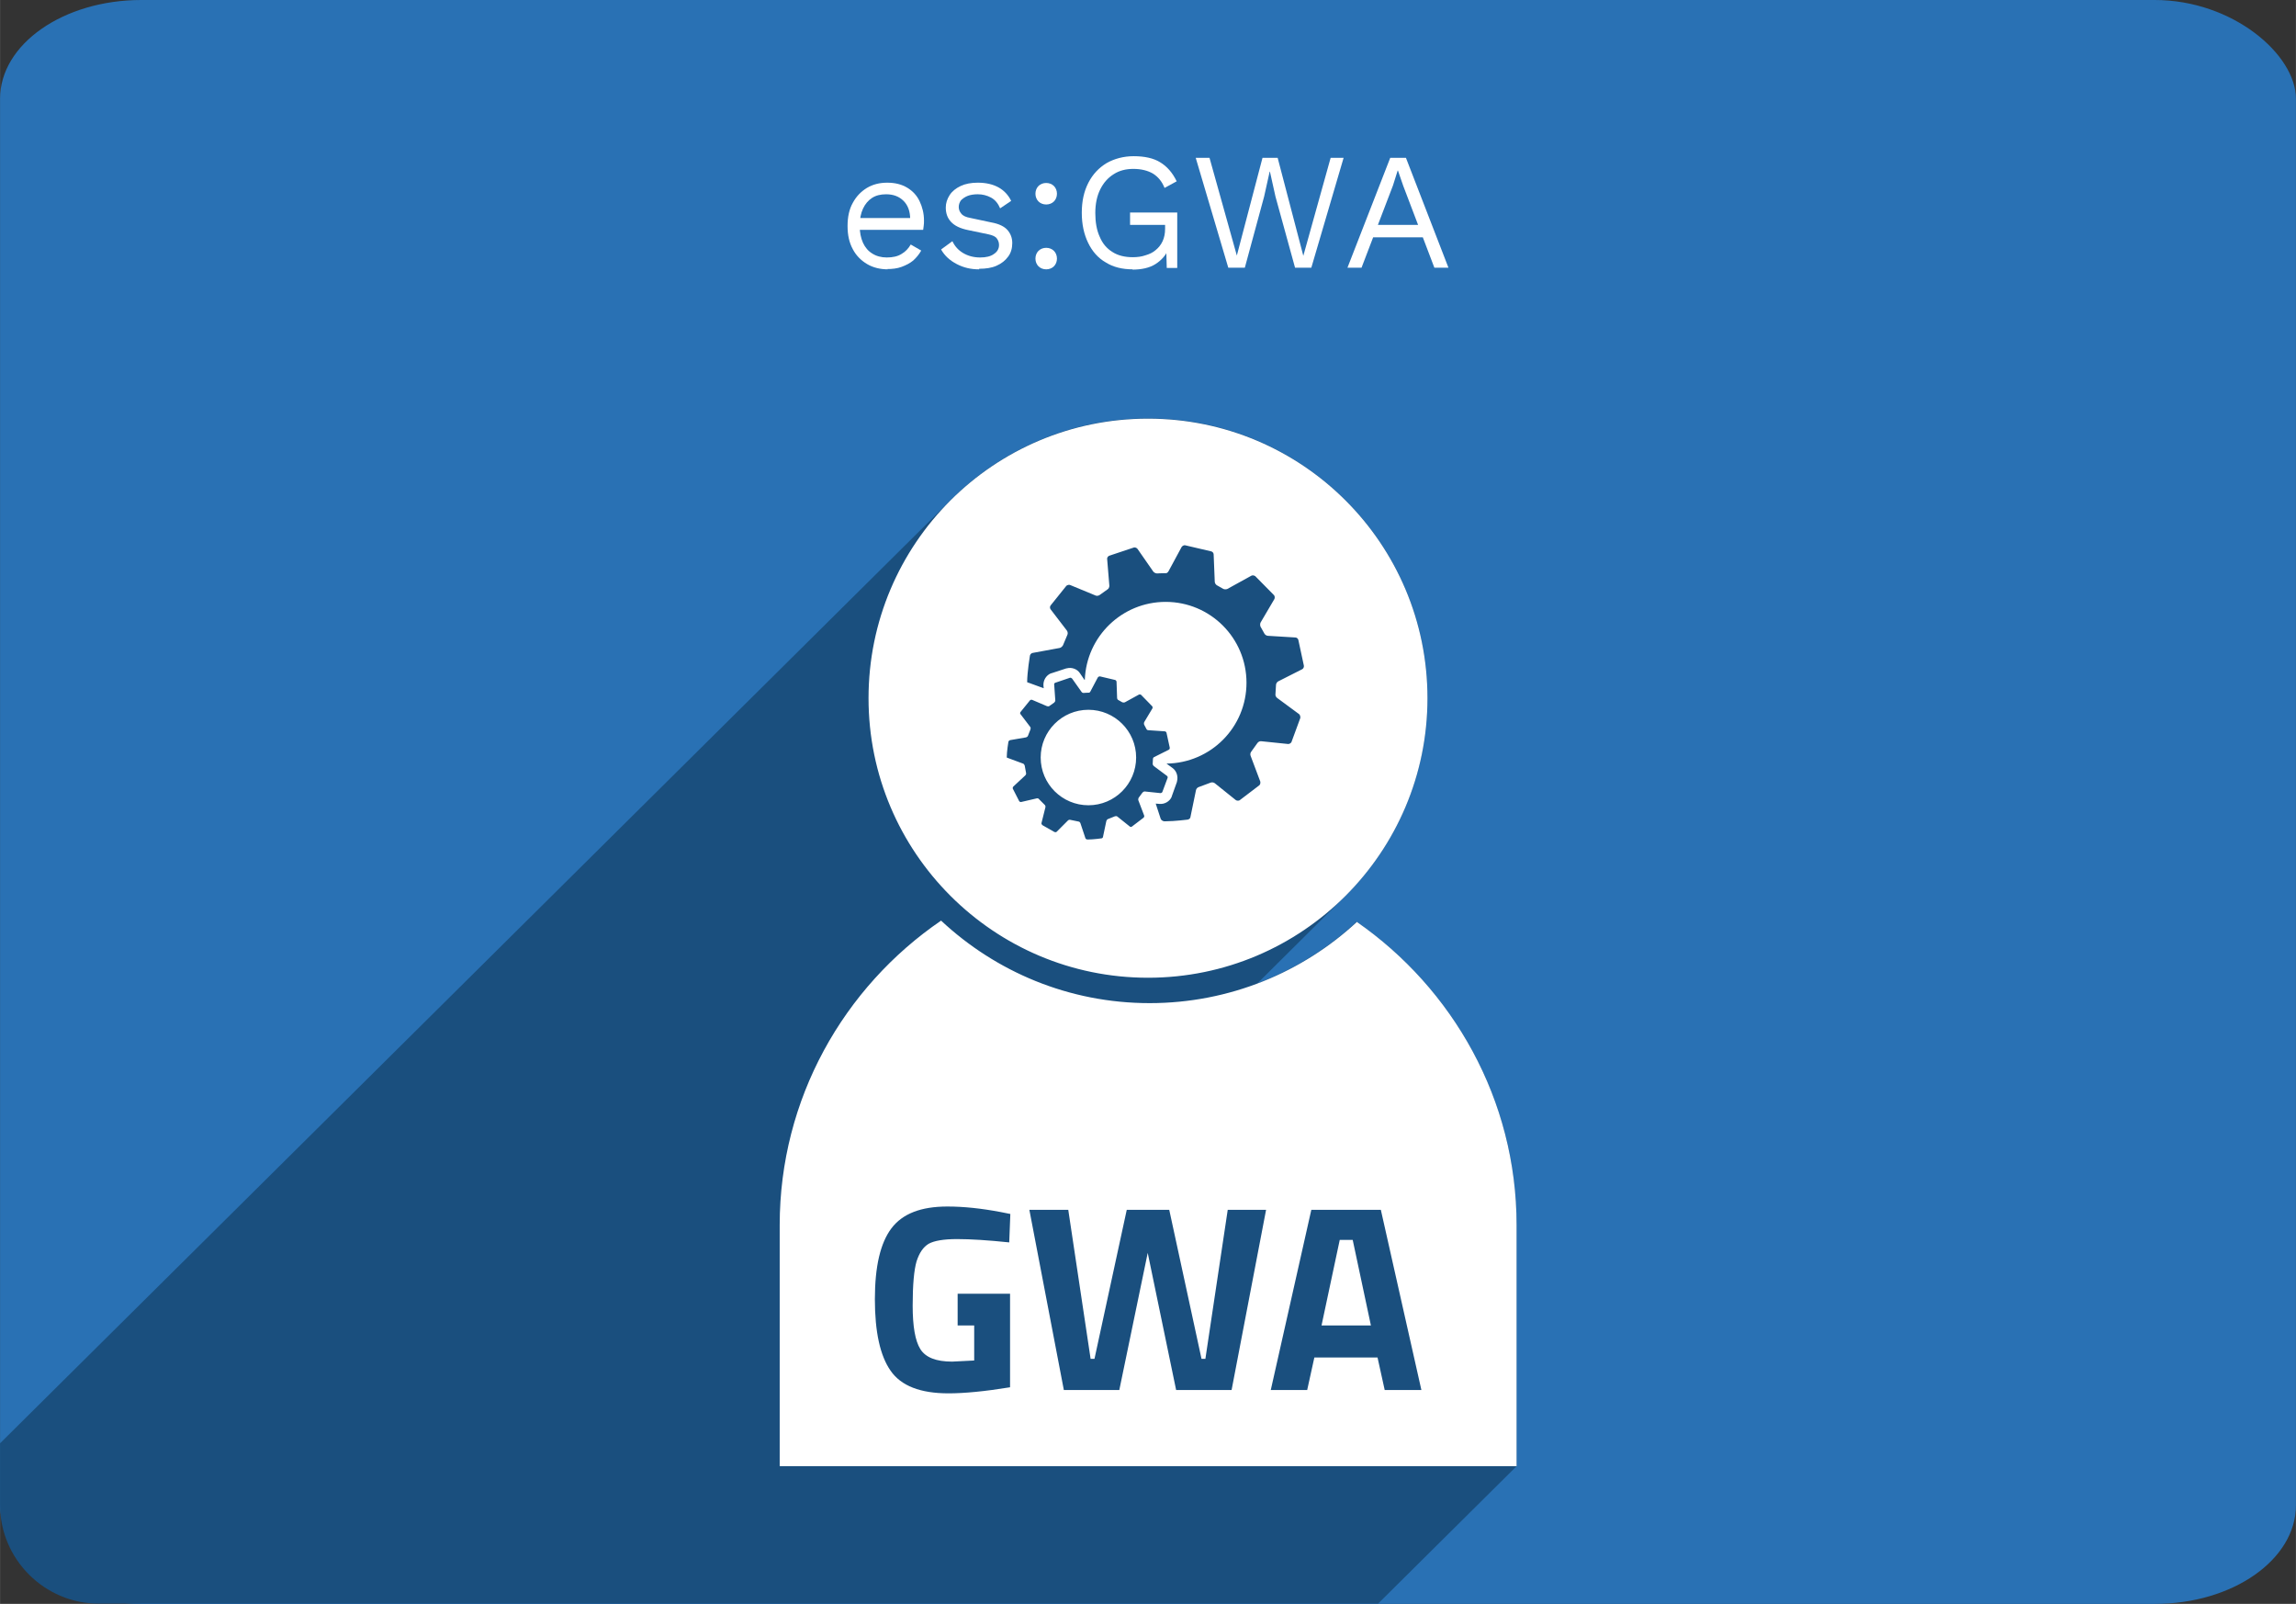
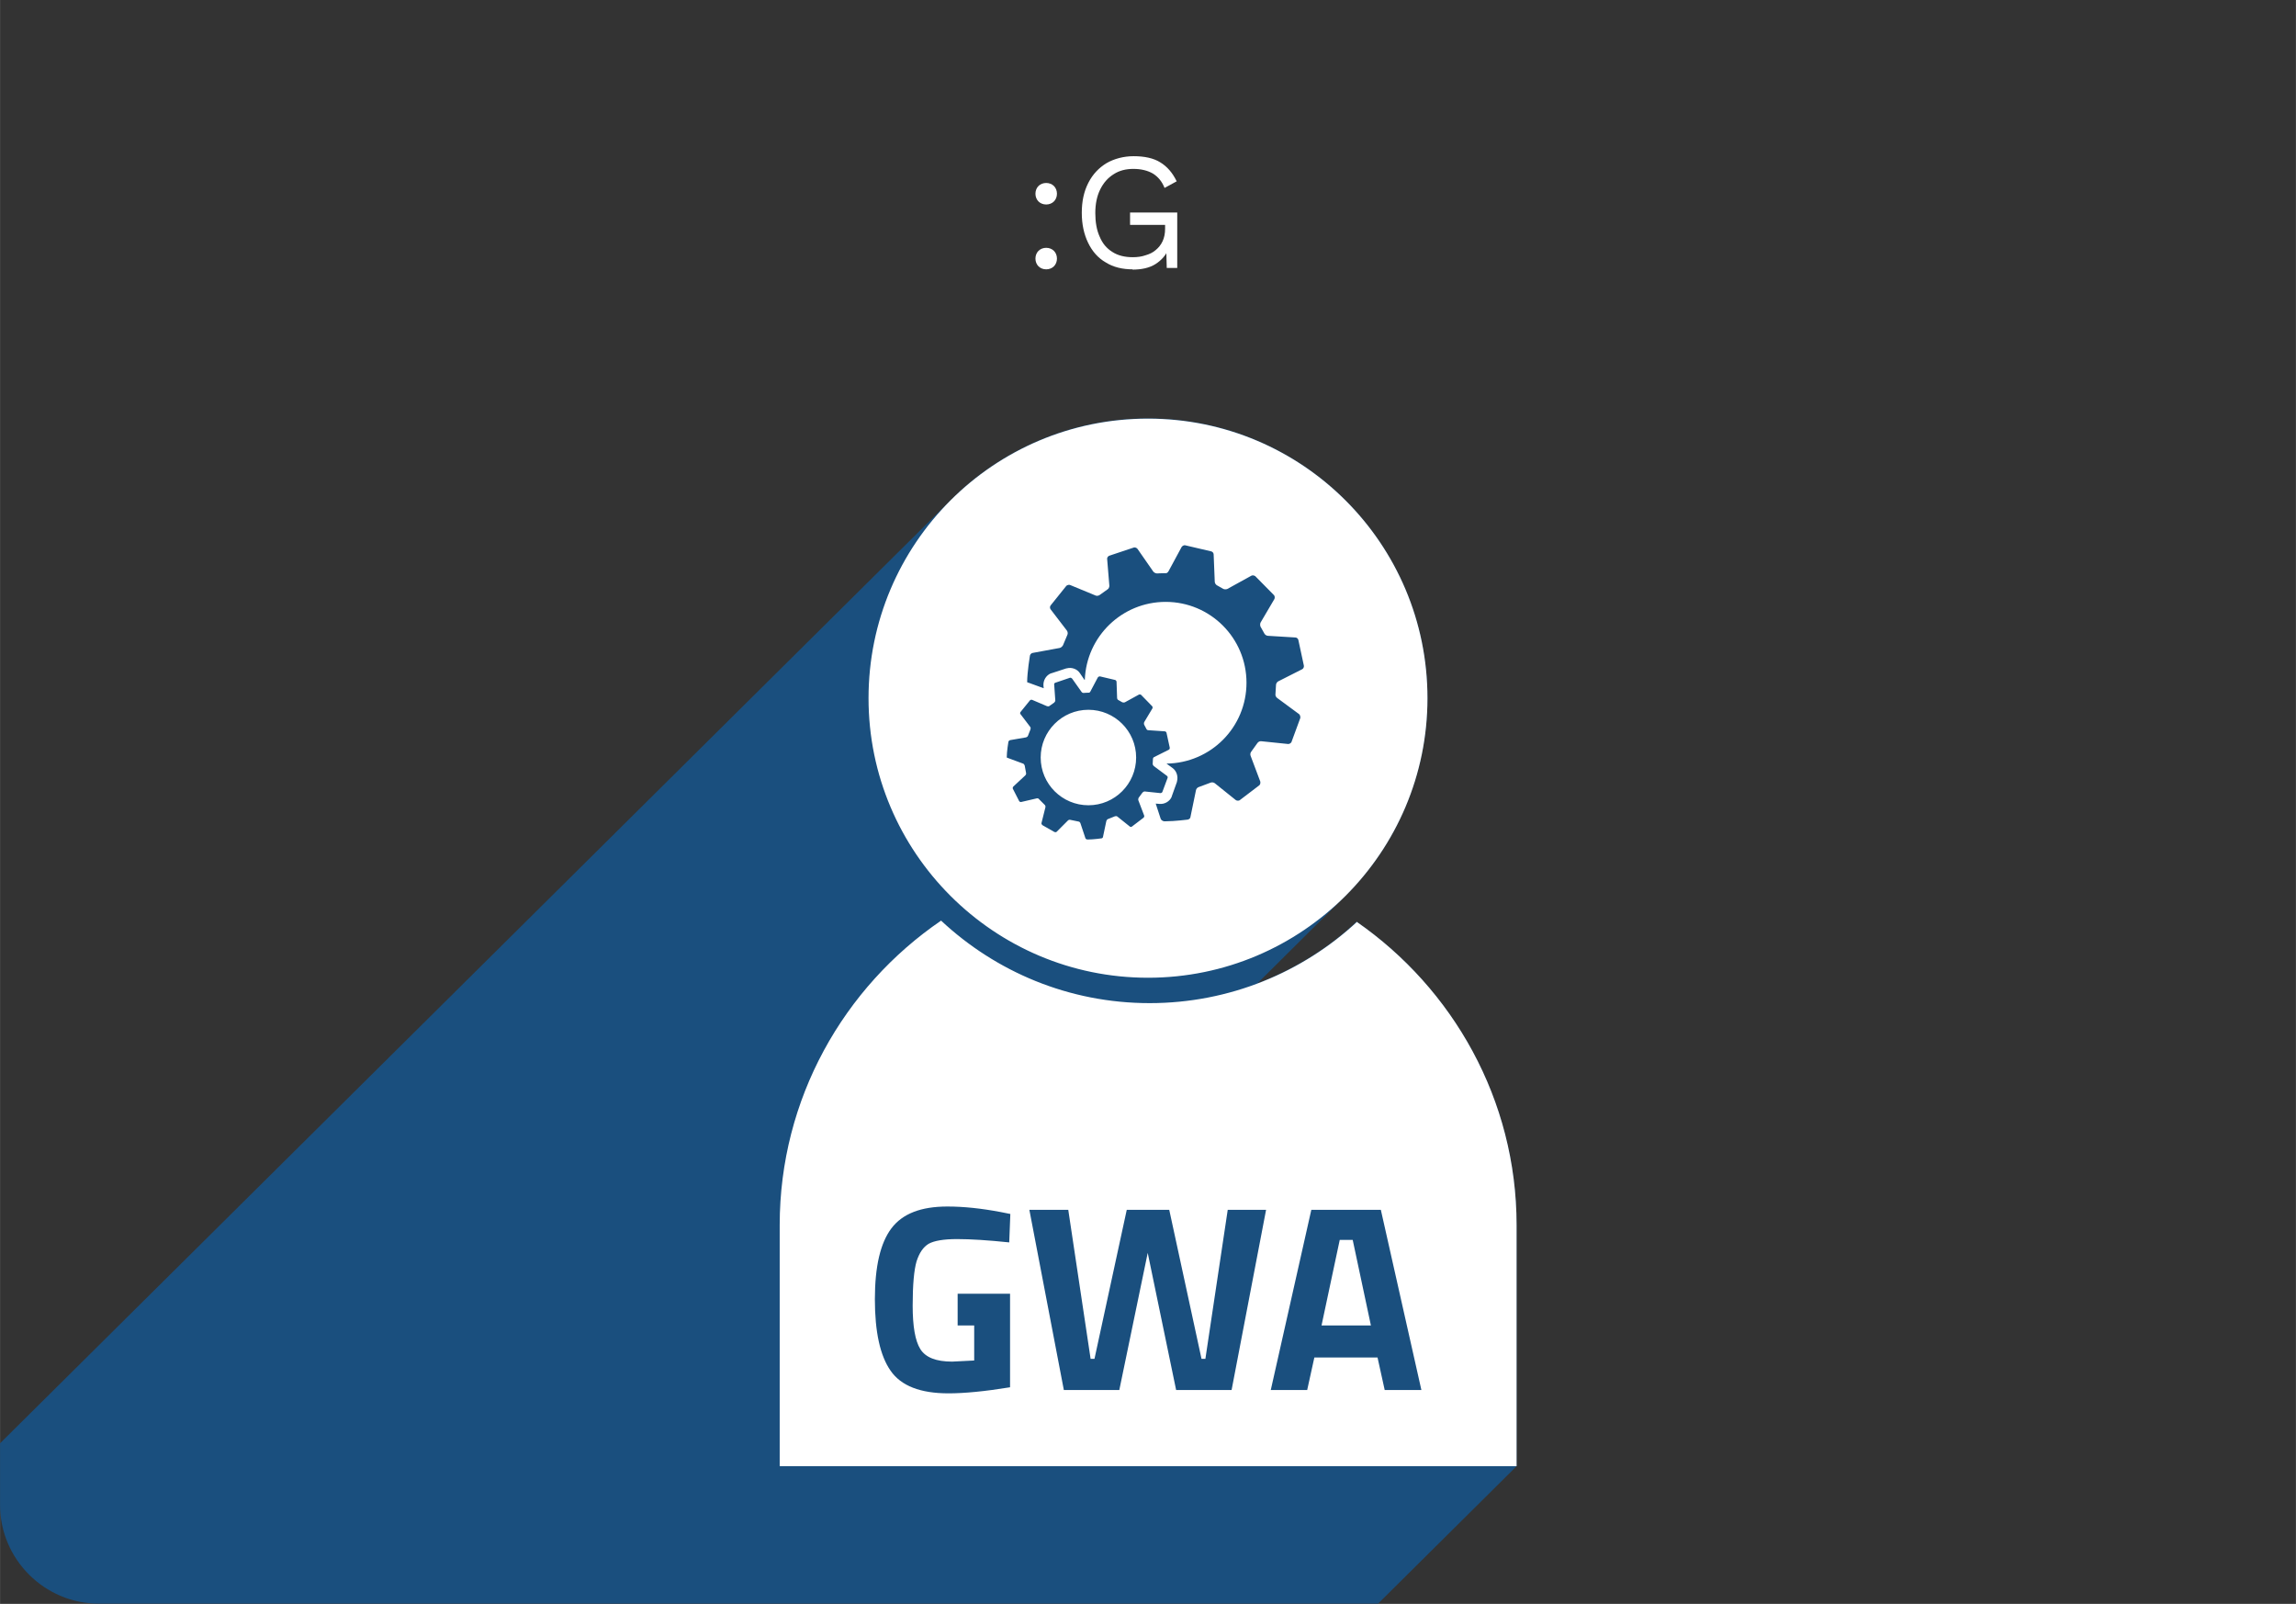
<svg xmlns="http://www.w3.org/2000/svg" xml:space="preserve" width="50mm" height="34.918mm" version="1.1" style="shape-rendering:geometricPrecision; text-rendering:geometricPrecision; image-rendering:optimizeQuality; fill-rule:evenodd; clip-rule:evenodd" viewBox="0 0 8322 5812">
  <rect x="0" y="0" width="8322" height="5812" fill="#333333" stroke="none" />
  <defs>
    <style type="text/css">
   
    .fil2 {fill:#1A4F7E}
    .fil0 {fill:#2971B4}
    .fil3 {fill:white}
    .fil1 {fill:white;fill-rule:nonzero}
   
  </style>
  </defs>
  <g id="Ebene_x0020_1">
    <g id="_105553392358112">
-       <rect class="fil0" width="8322" height="5812" rx="512" ry="358" />
-       <path class="fil1" d="M3219 976c-28,0 -54,-6 -76,-19 -22,-13 -40,-31 -52,-54 -13,-24 -19,-51 -19,-84 0,-33 6,-61 19,-84 13,-24 30,-41 51,-54 22,-13 46,-19 74,-19 28,0 52,6 72,18 20,12 35,28 45,49 10,21 16,44 16,70 0,7 0,13 -1,19 -1,5 -1,11 -2,15l-244 0 0 -43 222 0 -25 5c0,-29 -8,-51 -24,-67 -16,-16 -37,-24 -63,-24 -20,0 -37,4 -51,13 -14,9 -25,22 -33,39 -8,17 -12,38 -12,62 0,24 4,44 12,62 8,17 19,30 34,39 14,9 32,14 52,14 22,0 40,-4 54,-13 14,-8 25,-20 33,-34l38 22c-8,14 -17,25 -29,36 -12,10 -26,17 -42,23 -16,6 -34,8 -54,8z" />
-       <path id="_1" class="fil1" d="M3549 976c-30,0 -56,-6 -81,-19 -25,-13 -44,-30 -57,-53l41 -30c9,19 22,33 39,43 17,10 37,16 62,16 21,0 38,-4 50,-13 12,-8 18,-19 18,-32 0,-8 -2,-16 -8,-24 -5,-7 -16,-12 -31,-15l-72 -15c-30,-6 -50,-16 -63,-30 -13,-14 -19,-31 -19,-52 0,-16 5,-31 14,-45 9,-14 23,-25 40,-33 17,-8 38,-12 62,-12 30,0 55,6 75,17 20,11 36,28 46,49l-40 27c-7,-17 -18,-31 -33,-39 -15,-8 -31,-12 -48,-12 -14,0 -27,2 -37,6 -10,4 -18,10 -24,16 -5,7 -8,15 -8,24 0,9 3,17 9,24 6,8 17,13 34,16l75 16c28,5 48,15 59,28 11,13 17,28 17,47 0,19 -5,36 -15,49 -10,14 -24,25 -42,33 -18,8 -39,11 -63,11z" />
      <path id="_2" class="fil1" d="M3792 663c11,0 21,4 28,11 7,7 11,17 11,28 0,11 -4,21 -11,28 -7,7 -17,11 -28,11 -11,0 -21,-4 -28,-11 -7,-7 -11,-17 -11,-28 0,-11 4,-21 11,-28 7,-7 17,-11 28,-11zm0 235c11,0 21,4 28,11 7,7 11,17 11,28 0,11 -4,21 -11,28 -7,7 -17,11 -28,11 -11,0 -21,-4 -28,-11 -7,-7 -11,-17 -11,-28 0,-11 4,-21 11,-28 7,-7 17,-11 28,-11z" />
      <path id="_3" class="fil1" d="M4106 976c-38,0 -71,-8 -98,-25 -28,-16 -49,-40 -64,-71 -15,-31 -23,-67 -23,-109 0,-42 8,-78 24,-109 16,-31 38,-54 66,-71 28,-16 62,-25 98,-25 39,0 72,7 96,22 25,15 45,38 60,69l-44 24c-9,-23 -23,-40 -42,-52 -19,-11 -43,-17 -71,-17 -27,0 -51,6 -71,19 -21,13 -37,31 -49,55 -12,24 -18,53 -18,86 0,33 5,62 16,86 10,24 25,42 46,55 20,13 45,19 74,19 16,0 32,-2 46,-7 14,-4 27,-10 37,-19 10,-8 19,-19 25,-32 6,-13 9,-28 9,-45l0 -14 -127 0 0 -45 171 0 0 201 -38 0 -2 -74 10 2c-10,25 -27,44 -49,58 -22,14 -51,20 -84,20z" />
-       <polygon id="_4" class="fil1" points="4452,970 4334,572 4384,572 4483,926 4576,572 4631,572 4724,927 4823,572 4870,572 4753,970 4694,970 4623,712 4603,622 4602,622 4582,712 4512,970 " />
-       <path id="_5" class="fil1" d="M4884 970l155 -398 57 0 154 398 -51 0 -113 -297 -19 -55 -1 0 -17 54 -114 298 -51 0zm76 -110l0 -45 213 0 0 45 -213 0z" />
      <path class="fil2" d="M4917 3340c349,242 580,645 580,1099l0 874 -502 498 -4637 0c-197,0 -358,-161 -358,-358l0 -223 3448 -3420c10,-10 21,-20 31,-30l0 0c180,-164 419,-264 682,-264 559,0 1013,454 1013,1013 0,280 -113,533 -296,716 -1,1 -1,1 -2,2 -1,1 -1,1 -2,2l-316 314c121,-46 233,-113 329,-196l1 -1c5,-5 10,-9 16,-14 2,-2 5,-4 7,-7 2,-2 4,-4 6,-5z" />
      <path class="fil3" d="M4917 3340c349,242 580,645 580,1099l0 874 -2671 0 0 -874c0,-457 232,-862 585,-1103 198,185 463,299 756,299 290,0 555,-112 752,-295zm-756 203c559,0 1013,-454 1013,-1013 0,-560 -454,-1013 -1013,-1013 -560,0 -1013,454 -1013,1013 0,559 454,1013 1013,1013zm576 -1226c0,-2 0,-4 0,-4 0,0 0,2 0,4 0,2 0,4 0,4 0,0 0,-2 0,-4zm-805 146c6,-157 135,-282 293,-282 162,0 293,131 293,293 0,161 -129,291 -290,293l22 16c15,11 21,31 16,49l0 1 -19 53 0 1c-7,17 -26,28 -45,26l-13 -1 18 55c2,5 7,8 12,9 0,0 3,0 8,0 30,0 78,-6 78,-6 5,-1 10,-5 10,-10l20 -97c1,-5 6,-10 10,-11l43 -16c4,-2 11,-1 15,2l76 61c4,3 10,3 14,1l71 -54c4,-3 5,-9 4,-14l-35 -93c-2,-5 -1,-11 2,-15l23 -32c3,-4 9,-7 14,-6l97 10c5,0 10,-3 12,-7l32 -87c1,-5 -1,-11 -4,-14l-80 -59c-4,-3 -7,-9 -6,-14l2 -33c0,-5 4,-11 8,-13l87 -44c4,-2 7,-8 6,-13l-20 -93c-1,-5 -6,-9 -11,-9l-99 -6c-5,0 -11,-4 -13,-8l-14 -25c-2,-4 -2,-11 0,-15l50 -85c2,-4 2,-10 -1,-14l-68 -69c-4,-3 -10,-4 -14,-2l-87 48c-4,2 -11,2 -15,0l-23 -13c-4,-2 -8,-8 -8,-13l-4 -99c0,-5 -4,-10 -9,-11l-94 -22c-5,-1 -10,2 -13,6l-47 87c-2,4 -6,8 -9,8l-2 0c-14,0 -31,1 -31,1 -5,0 -11,-3 -14,-7l-57 -82c-3,-4 -9,-6 -13,-5l-90 30c-4,2 -8,7 -7,12l8 97c0,5 -3,11 -7,13l-28 20c-4,3 -11,4 -15,2l-92 -38c-4,-2 -11,0 -14,3l-57 71c-3,4 -3,10 0,14l59 77c3,4 4,11 2,15l-16 38c-2,4 -7,9 -12,10l-98 18c-5,1 -9,5 -10,10 0,0 -10,60 -10,96l0 0c0,0 4,2 8,3l52 19 -1 -10c-1,-19 10,-37 27,-44l1 0 55 -18 1 0c18,-5 38,2 48,17l17 25zm247 287c0,-3 2,-6 5,-7l52 -26c3,-1 4,-5 4,-7l-12 -55c-1,-3 -4,-5 -7,-5l-59 -4c-3,0 -6,-2 -7,-5l-8 -15c-1,-2 -1,-6 0,-9l30 -50c1,-2 1,-6 -1,-8l-40 -41c-2,-2 -6,-2 -8,-1l-51 28c-2,1 -6,1 -9,0l-14 -8c-3,-1 -5,-5 -5,-8l-2 -58c0,-3 -2,-6 -5,-7l-55 -13c-3,0 -6,1 -8,4l-27 51c-1,2 -4,5 -5,4l-1 0c-8,0 -18,1 -18,1 -3,0 -6,-1 -8,-4l-34 -48c-2,-2 -5,-4 -8,-3l-53 18c-3,1 -5,4 -4,7l4 57c0,3 -2,6 -4,8l-17 12c-2,2 -6,2 -9,1l-54 -23c-3,-1 -6,0 -8,2l-34 42c-2,2 -2,6 0,8l35 46c2,2 2,6 1,9l-9 23c-1,3 -4,5 -7,6l-58 10c-3,1 -5,3 -6,6 0,0 -6,35 -6,57l0 0c0,0 2,1 5,2l54 20c3,1 5,4 6,7l5 27c1,3 -1,7 -3,9l-43 40c-2,2 -3,6 -2,8l23 45c1,2 5,4 8,3l56 -13c3,-1 7,1 8,3l21 21c2,2 3,6 2,9l-14 56c-1,3 1,6 3,8l44 25c3,1 6,1 8,-1l41 -41c2,-2 6,-3 9,-2l29 6c3,0 6,3 7,6l18 54c1,3 4,5 7,5 0,0 2,0 5,0 17,0 46,-4 46,-4 3,0 6,-3 6,-6l12 -57c1,-3 3,-6 6,-7l25 -10c3,-1 7,-1 9,1l45 36c2,2 6,2 8,0l42 -32c2,-2 3,-5 2,-8l-21 -55c-1,-3 0,-7 1,-9l14 -19c2,-2 5,-4 8,-4l57 6c3,0 6,-2 7,-4l19 -51c1,-3 0,-6 -3,-8l-47 -35c-2,-2 -4,-5 -4,-8l1 -19 0 0zm-110 -418c0,-2 0,-3 0,-3 0,0 0,1 0,3 0,2 0,3 0,3 0,0 0,-1 0,-3zm-124 586c-95,0 -173,-77 -173,-173 0,-95 77,-173 173,-173 95,0 173,77 173,173 0,95 -77,173 -173,173zm-474 1885l0 -115 190 0 0 339c-92,15 -166,22 -223,22 -102,0 -172,-27 -210,-82 -38,-54 -57,-141 -57,-259 0,-119 20,-204 60,-257 40,-53 107,-79 203,-79 60,0 124,7 193,20l35 7 -4 103c-77,-8 -140,-12 -189,-12 -49,0 -83,6 -103,17 -20,12 -34,33 -44,64 -9,31 -14,84 -14,160 0,75 9,128 28,158 19,30 57,45 115,45l80 -4 0 -127 -60 0zm262 -419l139 0 81 540 14 0 117 -540 154 0 117 540 14 0 81 -540 139 0 -125 653 -201 0 -103 -497 -103 497 -201 0 -125 -653zm873 653l147 -653 252 0 147 653 -133 0 -26 -118 -229 0 -26 118 -133 0zm250 -544l-66 310 179 0 -66 -310 -46 0z" />
    </g>
  </g>
</svg>